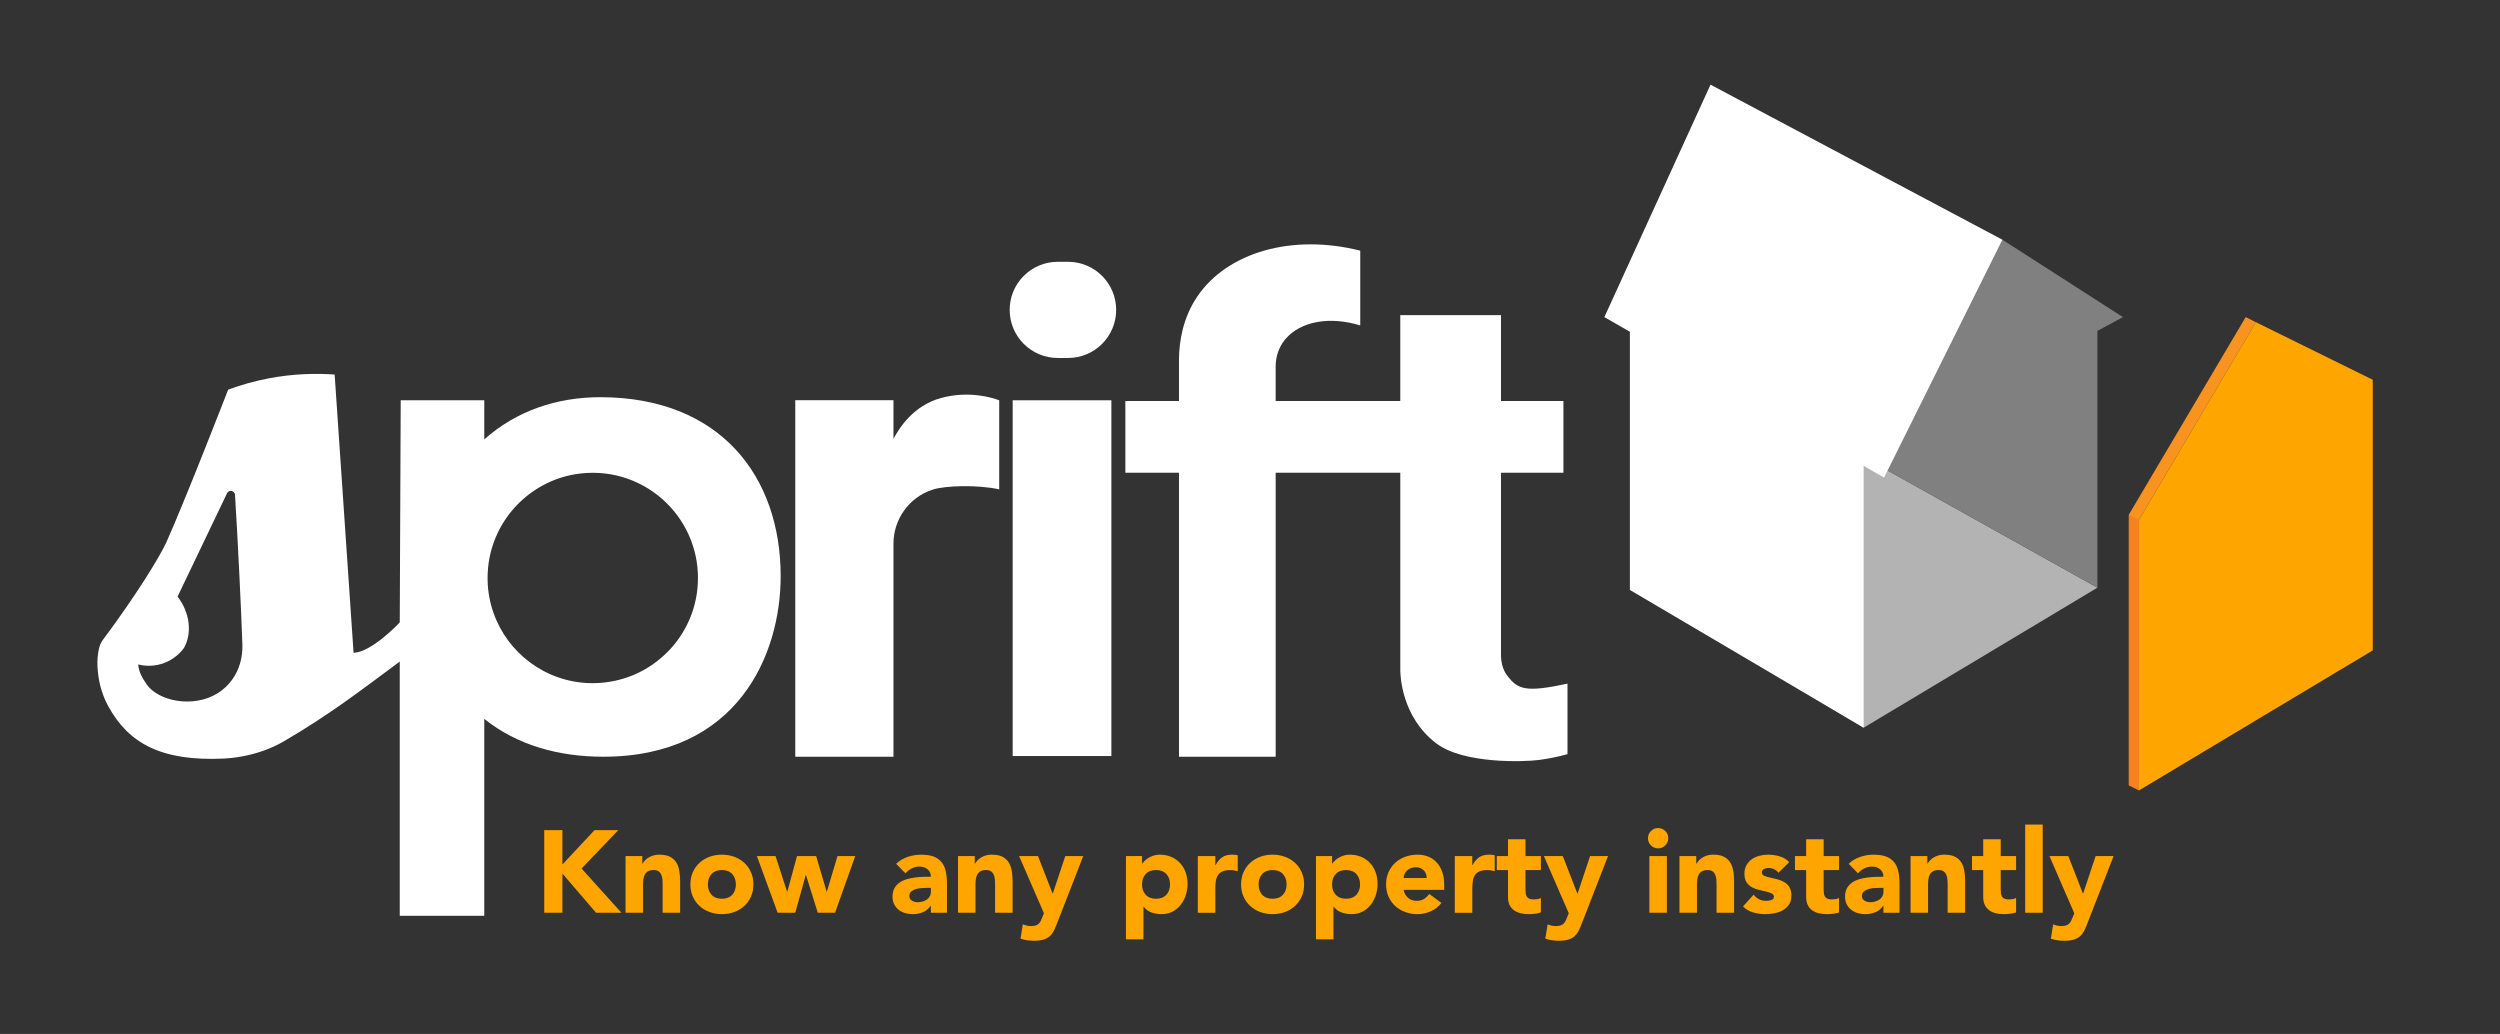
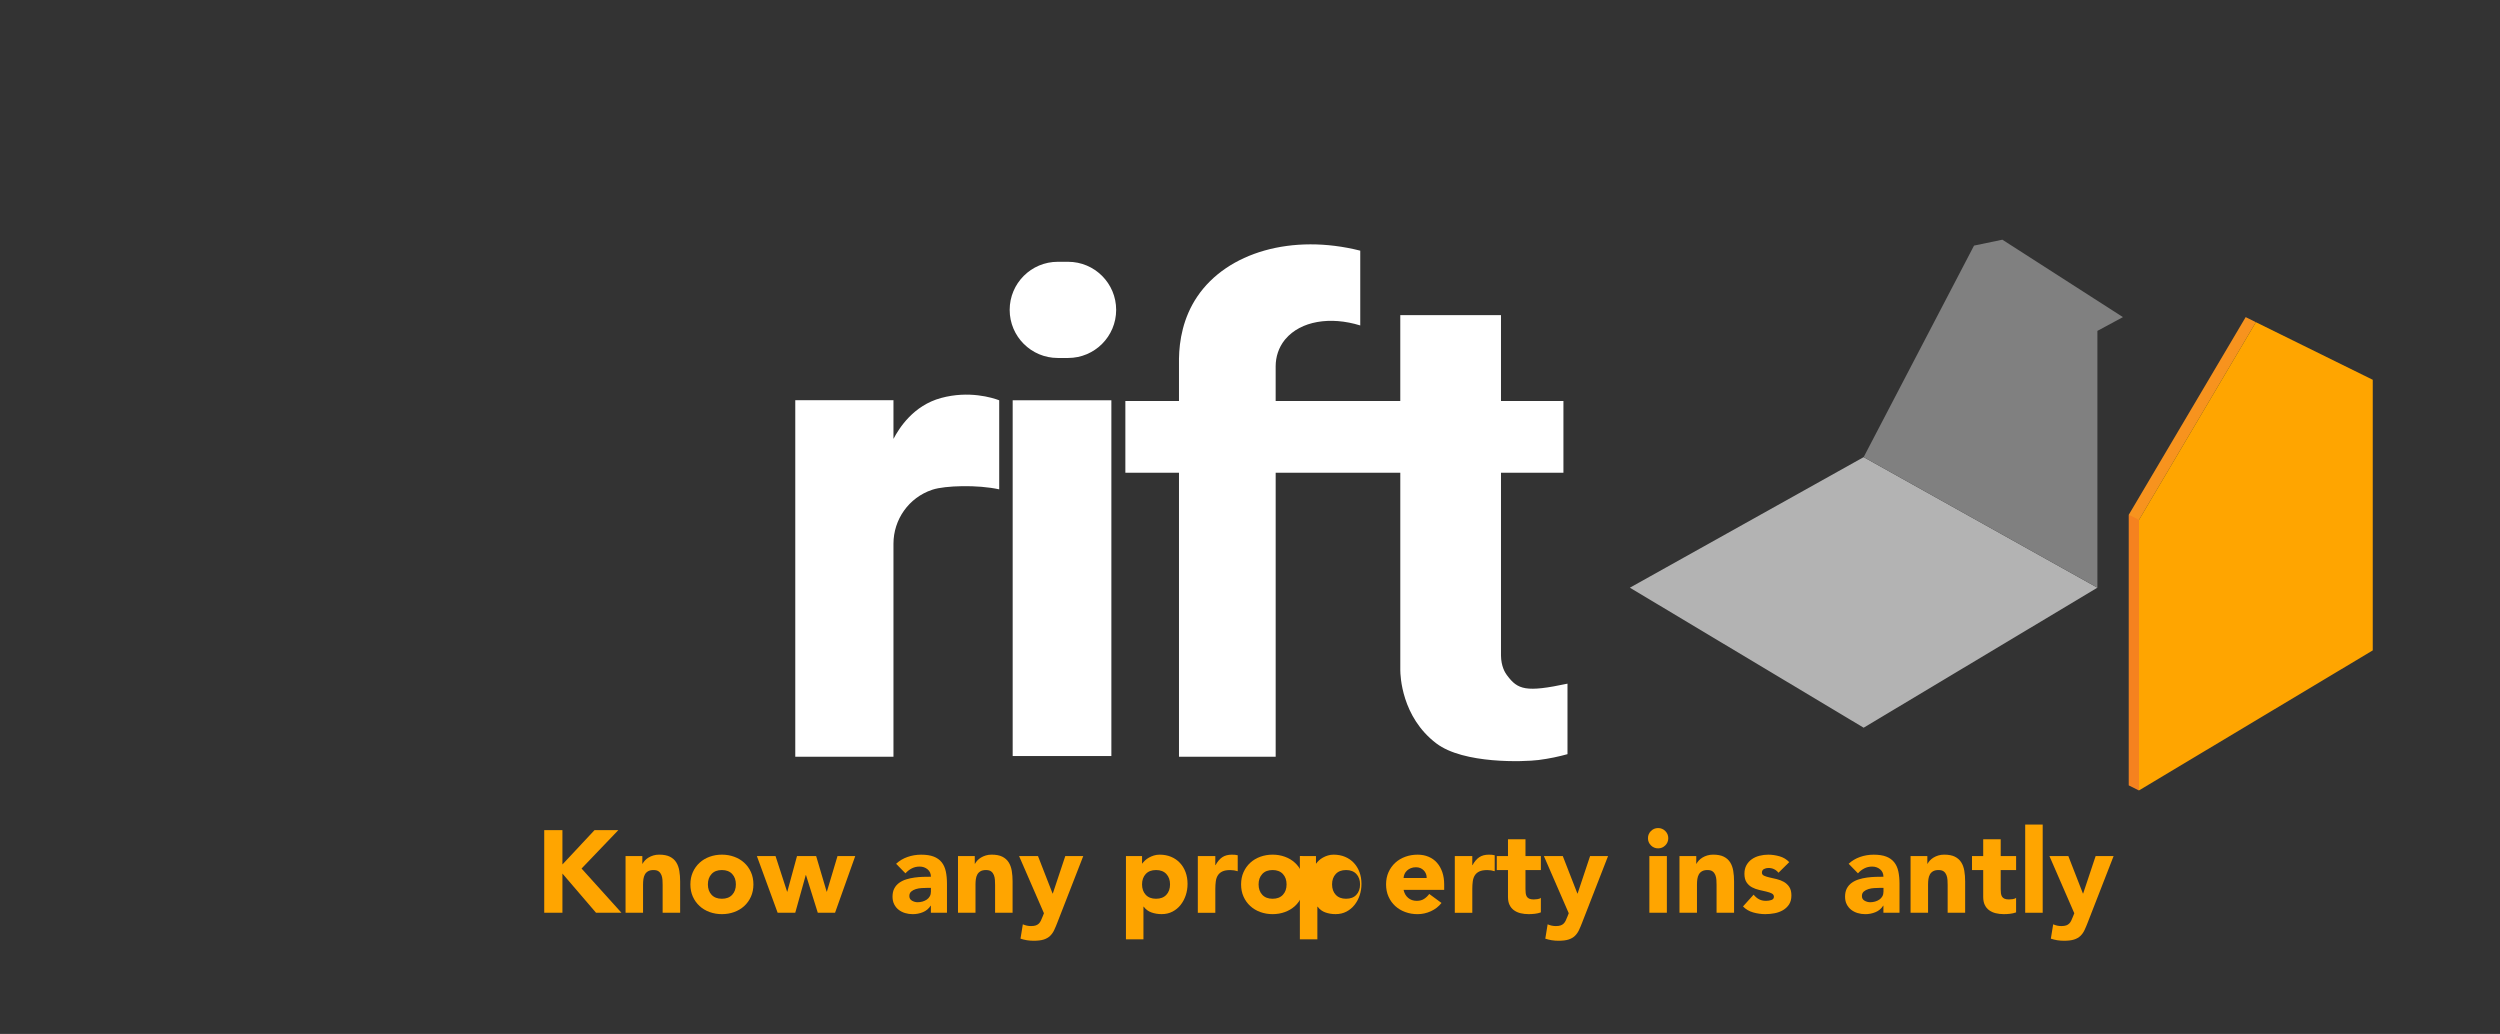
<svg xmlns="http://www.w3.org/2000/svg" id="Layer_1" viewBox="0 0 1497.09 619.14">
  <rect x="0" y="0" width="1497.09" height="619.14" fill="#333333" stroke="none" />
  <defs>
    <style>.cls-1{fill:gray;}.cls-2{fill:orange;}.cls-3{fill:#fff;}.cls-4{fill:#f7931e;}.cls-5{fill:#b3b3b3;}.cls-6{fill:#f15a24;opacity:.3;}</style>
  </defs>
  <path class="cls-3" d="M563.54,238.33c-16.6,4.51-25.1,18.02-28.5,24.5v-23.16h-58.8v213.49h58.8v-127.55c0-14.58,9.24-27.62,23.06-32.27.15-.05.31-.1.46-.15,7.37-2.41,26.84-3.02,39.8-.15v-53.34c-4.13-1.55-18.09-5.91-34.82-1.37Z" />
  <rect class="cls-3" x="606.43" y="239.7" width="59.1" height="213.04" />
  <path class="cls-3" d="M639.6,214.37h-6.17c-15.91,0-28.8-12.89-28.8-28.8h0c0-15.91,12.89-28.8,28.8-28.8h6.17c15.91,0,28.8,12.89,28.8,28.8h0c0,15.91-12.89,28.8-28.8,28.8Z" />
  <path class="cls-3" d="M902.47,404.44c-1.31-1.78-3.54-5.54-3.62-11.87v-109.48h37.39v-42.97h-37.39v-51.41h-60.31v51.41h-74.63v-20.73c0-5.69,1.81-11.29,5.37-15.74.17-.22.34-.42.51-.62,9.18-10.79,26.76-13.71,44.78-8.14v-44.78c-40.7-10.28-79.64.91-97.6,27.49-8.52,12.61-10.79,26.43-10.95,37.19v25.33h-32.11v42.97h32.11v170.07h57.9v-170.07h74.63v118.25c.03,3.07.67,27.96,21.56,43.82,16.39,12.45,52.66,11.04,61.16,9.97,6.55-.83,12.38-2.11,17.4-3.51v-42.22c-24.8,5.3-29.8,3.68-36.18-4.98Z" />
  <path class="cls-2" d="M325.9,497.13h10.9v20.54l19.21-20.54h14.25l-22,22.98,23.89,26.48h-15.23l-20.12-23.47v23.47h-10.9v-49.46Z" />
  <path class="cls-2" d="M374.59,512.64h10.06v4.61h.14c.33-.65.79-1.3,1.4-1.96.6-.65,1.33-1.23,2.17-1.75.84-.51,1.79-.93,2.86-1.26,1.07-.33,2.24-.49,3.49-.49,2.65,0,4.8.41,6.43,1.22,1.63.82,2.9,1.95,3.81,3.39.91,1.44,1.52,3.14,1.85,5.1.33,1.96.49,4.08.49,6.36v18.72h-10.48v-16.63c0-.98-.03-1.99-.1-3.04-.07-1.05-.28-2.01-.63-2.9-.35-.88-.89-1.61-1.61-2.16-.72-.56-1.76-.84-3.11-.84s-2.45.24-3.28.73c-.84.49-1.48,1.14-1.92,1.96-.44.82-.73,1.74-.87,2.76-.14,1.02-.21,2.1-.21,3.21v16.9h-10.48v-33.95Z" />
  <path class="cls-2" d="M413.43,529.61c0-2.7.49-5.15,1.47-7.33.98-2.19,2.32-4.06,4.02-5.62,1.7-1.56,3.7-2.76,6.01-3.6,2.31-.84,4.76-1.26,7.37-1.26s5.06.42,7.37,1.26c2.31.84,4.31,2.04,6.01,3.6,1.7,1.56,3.04,3.43,4.02,5.62.98,2.19,1.47,4.63,1.47,7.33s-.49,5.15-1.47,7.33c-.98,2.19-2.32,4.06-4.02,5.62-1.7,1.56-3.7,2.76-6.01,3.6-2.31.84-4.76,1.26-7.37,1.26s-5.06-.42-7.37-1.26c-2.31-.84-4.31-2.04-6.01-3.6-1.7-1.56-3.04-3.43-4.02-5.62-.98-2.19-1.47-4.63-1.47-7.33ZM423.91,529.61c0,2.56.73,4.63,2.2,6.22,1.47,1.58,3.53,2.38,6.18,2.38s4.72-.79,6.18-2.38c1.47-1.58,2.2-3.65,2.2-6.22s-.73-4.63-2.2-6.22c-1.47-1.58-3.53-2.38-6.18-2.38s-4.72.79-6.18,2.38c-1.47,1.58-2.2,3.66-2.2,6.22Z" />
  <path class="cls-2" d="M453.24,512.64h11.18l6.92,21.31h.14l5.8-21.31h11.46l6.29,21.31h.14l6.36-21.31h10.62l-12.09,33.95h-10.34l-7.06-22.56h-.14l-6.29,22.56h-10.55l-12.43-33.95Z" />
  <path class="cls-2" d="M557.47,542.33h-.14c-1.16,1.82-2.71,3.12-4.65,3.91-1.93.79-3.97,1.19-6.11,1.19-1.58,0-3.11-.22-4.58-.66s-2.76-1.11-3.88-1.99c-1.12-.88-2-1.98-2.65-3.28-.65-1.3-.98-2.82-.98-4.54,0-1.96.36-3.61,1.08-4.96.72-1.35,1.7-2.47,2.93-3.35,1.23-.88,2.64-1.57,4.23-2.06,1.58-.49,3.22-.85,4.92-1.08,1.7-.23,3.4-.37,5.1-.42,1.7-.05,3.27-.07,4.72-.07,0-1.86-.66-3.34-1.99-4.44-1.33-1.09-2.9-1.64-4.72-1.64s-3.3.36-4.72,1.08c-1.42.72-2.69,1.71-3.81,2.97l-5.59-5.73c1.96-1.82,4.24-3.18,6.85-4.09,2.61-.91,5.31-1.36,8.1-1.36,3.07,0,5.6.38,7.58,1.15,1.98.77,3.56,1.9,4.75,3.39,1.19,1.49,2.01,3.32,2.48,5.48.47,2.17.7,4.67.7,7.51v17.25h-9.64v-4.26ZM554.88,531.71c-.79,0-1.78.04-2.97.1-1.19.07-2.33.27-3.42.59-1.09.33-2.03.82-2.79,1.47-.77.65-1.15,1.56-1.15,2.72,0,1.26.54,2.19,1.61,2.79,1.07.61,2.19.91,3.35.91,1.02,0,2.01-.14,2.97-.42.95-.28,1.8-.67,2.55-1.19.74-.51,1.34-1.16,1.78-1.96.44-.79.66-1.72.66-2.79v-2.24h-2.58Z" />
  <path class="cls-2" d="M573.67,512.64h10.06v4.61h.14c.33-.65.79-1.3,1.4-1.96.6-.65,1.33-1.23,2.17-1.75.84-.51,1.79-.93,2.86-1.26,1.07-.33,2.24-.49,3.49-.49,2.65,0,4.8.41,6.43,1.22,1.63.82,2.9,1.95,3.81,3.39.91,1.44,1.52,3.14,1.85,5.1.33,1.96.49,4.08.49,6.36v18.72h-10.48v-16.63c0-.98-.03-1.99-.1-3.04-.07-1.05-.28-2.01-.63-2.9-.35-.88-.89-1.61-1.61-2.16-.72-.56-1.76-.84-3.11-.84s-2.45.24-3.28.73c-.84.49-1.48,1.14-1.92,1.96-.44.82-.73,1.74-.87,2.76-.14,1.02-.21,2.1-.21,3.21v16.9h-10.48v-33.95Z" />
  <path class="cls-2" d="M633.33,552.11c-.7,1.82-1.37,3.42-2.03,4.82-.65,1.4-1.48,2.57-2.48,3.53-1,.95-2.27,1.68-3.81,2.17-1.54.49-3.56.73-6.08.73-2.7,0-5.31-.42-7.82-1.26l1.4-8.59c1.58.7,3.21,1.05,4.89,1.05,1.16,0,2.12-.13,2.86-.38.74-.26,1.36-.63,1.85-1.12.49-.49.9-1.08,1.22-1.78.33-.7.67-1.51,1.05-2.44l.77-1.96-14.88-34.23h11.32l8.73,22.42h.14l7.47-22.42h10.76l-15.37,39.47Z" />
  <path class="cls-2" d="M674.26,512.64h9.64v4.47h.14c.42-.61.97-1.22,1.64-1.85.67-.63,1.47-1.2,2.38-1.71.91-.51,1.9-.93,2.97-1.26,1.07-.33,2.21-.49,3.42-.49,2.51,0,4.8.43,6.85,1.29,2.05.86,3.81,2.07,5.27,3.63,1.47,1.56,2.6,3.41,3.39,5.55.79,2.14,1.19,4.49,1.19,7.05,0,2.38-.36,4.65-1.08,6.81-.72,2.16-1.75,4.09-3.07,5.76-1.33,1.68-2.95,3.02-4.86,4.02-1.91,1-4.08,1.5-6.5,1.5-2.19,0-4.23-.34-6.11-1.01-1.89-.67-3.43-1.83-4.65-3.46h-.14v19.56h-10.48v-49.88ZM683.9,529.61c0,2.56.73,4.63,2.2,6.22,1.47,1.58,3.53,2.38,6.18,2.38s4.72-.79,6.18-2.38c1.47-1.58,2.2-3.65,2.2-6.22s-.73-4.63-2.2-6.22c-1.47-1.58-3.53-2.38-6.18-2.38s-4.72.79-6.18,2.38c-1.47,1.58-2.2,3.66-2.2,6.22Z" />
  <path class="cls-2" d="M717.29,512.64h10.48v5.45h.14c1.12-2.1,2.44-3.67,3.98-4.72s3.47-1.57,5.8-1.57c.61,0,1.21.02,1.82.07.61.05,1.16.14,1.68.28v9.57c-.75-.23-1.48-.41-2.2-.52-.72-.11-1.48-.17-2.27-.17-2,0-3.59.28-4.75.84-1.16.56-2.06,1.34-2.69,2.34-.63,1-1.04,2.2-1.22,3.6-.19,1.4-.28,2.93-.28,4.61v14.18h-10.48v-33.95Z" />
  <path class="cls-2" d="M743.21,529.61c0-2.7.49-5.15,1.47-7.33.98-2.19,2.32-4.06,4.02-5.62,1.7-1.56,3.7-2.76,6.01-3.6,2.31-.84,4.76-1.26,7.37-1.26s5.06.42,7.37,1.26c2.31.84,4.31,2.04,6.01,3.6,1.7,1.56,3.04,3.43,4.02,5.62.98,2.19,1.47,4.63,1.47,7.33s-.49,5.15-1.47,7.33c-.98,2.19-2.32,4.06-4.02,5.62-1.7,1.56-3.7,2.76-6.01,3.6-2.3.84-4.76,1.26-7.37,1.26s-5.06-.42-7.37-1.26c-2.3-.84-4.31-2.04-6.01-3.6-1.7-1.56-3.04-3.43-4.02-5.62-.98-2.19-1.47-4.63-1.47-7.33ZM753.69,529.61c0,2.56.73,4.63,2.2,6.22,1.47,1.58,3.53,2.38,6.18,2.38s4.72-.79,6.18-2.38c1.47-1.58,2.2-3.65,2.2-6.22s-.73-4.63-2.2-6.22c-1.47-1.58-3.53-2.38-6.18-2.38s-4.72.79-6.18,2.38c-1.47,1.58-2.2,3.66-2.2,6.22Z" />
-   <path class="cls-2" d="M788.05,512.64h9.64v4.47h.14c.42-.61.97-1.22,1.64-1.85.67-.63,1.47-1.2,2.38-1.71.91-.51,1.9-.93,2.97-1.26,1.07-.33,2.21-.49,3.42-.49,2.51,0,4.8.43,6.85,1.29,2.05.86,3.81,2.07,5.27,3.63,1.47,1.56,2.6,3.41,3.39,5.55.79,2.14,1.19,4.49,1.19,7.05,0,2.38-.36,4.65-1.08,6.81-.72,2.16-1.75,4.09-3.07,5.76-1.33,1.68-2.95,3.02-4.86,4.02-1.91,1-4.08,1.5-6.5,1.5-2.19,0-4.23-.34-6.11-1.01-1.89-.67-3.43-1.83-4.65-3.46h-.14v19.56h-10.48v-49.88ZM797.69,529.61c0,2.56.73,4.63,2.2,6.22,1.47,1.58,3.53,2.38,6.18,2.38s4.72-.79,6.18-2.38c1.47-1.58,2.2-3.65,2.2-6.22s-.73-4.63-2.2-6.22c-1.47-1.58-3.53-2.38-6.18-2.38s-4.72.79-6.18,2.38c-1.47,1.58-2.2,3.66-2.2,6.22Z" />
+   <path class="cls-2" d="M788.05,512.64v4.47h.14c.42-.61.97-1.22,1.64-1.85.67-.63,1.47-1.2,2.38-1.71.91-.51,1.9-.93,2.97-1.26,1.07-.33,2.21-.49,3.42-.49,2.51,0,4.8.43,6.85,1.29,2.05.86,3.81,2.07,5.27,3.63,1.47,1.56,2.6,3.41,3.39,5.55.79,2.14,1.19,4.49,1.19,7.05,0,2.38-.36,4.65-1.08,6.81-.72,2.16-1.75,4.09-3.07,5.76-1.33,1.68-2.95,3.02-4.86,4.02-1.91,1-4.08,1.5-6.5,1.5-2.19,0-4.23-.34-6.11-1.01-1.89-.67-3.43-1.83-4.65-3.46h-.14v19.56h-10.48v-49.88ZM797.69,529.61c0,2.56.73,4.63,2.2,6.22,1.47,1.58,3.53,2.38,6.18,2.38s4.72-.79,6.18-2.38c1.47-1.58,2.2-3.65,2.2-6.22s-.73-4.63-2.2-6.22c-1.47-1.58-3.53-2.38-6.18-2.38s-4.72.79-6.18,2.38c-1.47,1.58-2.2,3.66-2.2,6.22Z" />
  <path class="cls-2" d="M863.22,540.72c-1.68,2.14-3.8,3.8-6.36,4.96-2.56,1.16-5.22,1.75-7.96,1.75s-5.06-.42-7.37-1.26c-2.3-.84-4.31-2.04-6.01-3.6-1.7-1.56-3.04-3.43-4.02-5.62s-1.47-4.63-1.47-7.33.49-5.15,1.47-7.33,2.32-4.06,4.02-5.62c1.7-1.56,3.7-2.76,6.01-3.6,2.31-.84,4.76-1.26,7.37-1.26,2.42,0,4.62.42,6.6,1.26,1.98.84,3.66,2.04,5.03,3.6,1.37,1.56,2.43,3.43,3.18,5.62s1.12,4.63,1.12,7.33v3.28h-24.31c.42,2,1.33,3.6,2.72,4.78,1.4,1.19,3.12,1.78,5.17,1.78,1.72,0,3.18-.38,4.37-1.15,1.19-.77,2.22-1.76,3.11-2.97l7.33,5.38ZM854.34,525.77c.05-1.77-.54-3.28-1.75-4.54-1.21-1.26-2.77-1.89-4.68-1.89-1.16,0-2.19.19-3.07.56-.89.37-1.64.85-2.27,1.43-.63.58-1.12,1.26-1.47,2.03s-.55,1.57-.59,2.41h13.83Z" />
  <path class="cls-2" d="M871.18,512.64h10.48v5.45h.14c1.12-2.1,2.44-3.67,3.98-4.72,1.54-1.05,3.47-1.57,5.8-1.57.61,0,1.21.02,1.82.07.6.05,1.16.14,1.68.28v9.57c-.75-.23-1.48-.41-2.2-.52-.72-.11-1.48-.17-2.27-.17-2,0-3.59.28-4.75.84-1.16.56-2.06,1.34-2.69,2.34-.63,1-1.04,2.2-1.22,3.6-.19,1.4-.28,2.93-.28,4.61v14.18h-10.48v-33.95Z" />
  <path class="cls-2" d="M922.73,521.02h-9.22v11.32c0,.93.05,1.78.14,2.55.09.77.3,1.43.63,1.99.33.56.83.99,1.5,1.29.67.3,1.57.45,2.69.45.56,0,1.29-.06,2.2-.18.91-.12,1.59-.38,2.06-.8v8.73c-1.16.42-2.38.7-3.63.84-1.26.14-2.49.21-3.7.21-1.77,0-3.4-.19-4.89-.56-1.49-.37-2.79-.97-3.91-1.78-1.12-.81-1.99-1.87-2.62-3.18-.63-1.3-.94-2.89-.94-4.75v-16.14h-6.71v-8.38h6.71v-10.06h10.48v10.06h9.22v8.38Z" />
  <path class="cls-2" d="M947.6,552.11c-.7,1.82-1.37,3.42-2.03,4.82-.65,1.4-1.48,2.57-2.48,3.53-1,.95-2.27,1.68-3.81,2.17-1.54.49-3.56.73-6.08.73-2.7,0-5.31-.42-7.82-1.26l1.4-8.59c1.58.7,3.21,1.05,4.89,1.05,1.16,0,2.12-.13,2.86-.38.75-.26,1.36-.63,1.85-1.12.49-.49.9-1.08,1.22-1.78.33-.7.67-1.51,1.05-2.44l.77-1.96-14.88-34.23h11.32l8.73,22.42h.14l7.47-22.42h10.76l-15.37,39.47Z" />
  <path class="cls-2" d="M986.86,501.95c0-1.68.59-3.11,1.78-4.3s2.62-1.78,4.3-1.78,3.11.59,4.3,1.78c1.19,1.19,1.78,2.62,1.78,4.3s-.59,3.11-1.78,4.3c-1.19,1.19-2.62,1.78-4.3,1.78s-3.11-.59-4.3-1.78c-1.19-1.19-1.78-2.62-1.78-4.3ZM987.7,512.64h10.48v33.95h-10.48v-33.95Z" />
  <path class="cls-2" d="M1005.72,512.64h10.06v4.61h.14c.33-.65.79-1.3,1.4-1.96.61-.65,1.33-1.23,2.17-1.75.84-.51,1.79-.93,2.86-1.26,1.07-.33,2.24-.49,3.49-.49,2.65,0,4.8.41,6.43,1.22,1.63.82,2.9,1.95,3.81,3.39.91,1.44,1.52,3.14,1.85,5.1.33,1.96.49,4.08.49,6.36v18.72h-10.48v-16.63c0-.98-.04-1.99-.1-3.04-.07-1.05-.28-2.01-.63-2.9-.35-.88-.89-1.61-1.61-2.16-.72-.56-1.76-.84-3.11-.84s-2.44.24-3.28.73c-.84.49-1.48,1.14-1.92,1.96-.44.82-.73,1.74-.87,2.76-.14,1.02-.21,2.1-.21,3.21v16.9h-10.48v-33.95Z" />
  <path class="cls-2" d="M1065.02,522.63c-1.54-1.91-3.56-2.86-6.08-2.86-.89,0-1.75.21-2.58.63-.84.42-1.26,1.14-1.26,2.16,0,.84.43,1.46,1.29,1.85.86.4,1.96.75,3.28,1.05,1.33.3,2.75.63,4.26.98s2.93.9,4.26,1.64c1.33.75,2.42,1.76,3.28,3.04.86,1.28,1.29,2.99,1.29,5.13s-.48,3.99-1.43,5.41c-.96,1.42-2.18,2.56-3.67,3.42-1.49.86-3.17,1.47-5.03,1.82-1.86.35-3.7.52-5.52.52-2.38,0-4.77-.34-7.19-1.01-2.42-.67-4.47-1.87-6.15-3.6l6.36-7.05c.98,1.21,2.06,2.13,3.25,2.76,1.19.63,2.57.94,4.16.94,1.21,0,2.31-.17,3.28-.52.98-.35,1.47-.99,1.47-1.92,0-.88-.43-1.55-1.29-1.99-.86-.44-1.96-.81-3.28-1.12-1.33-.3-2.75-.63-4.26-.98s-2.93-.87-4.26-1.57c-1.33-.7-2.42-1.69-3.28-2.97-.86-1.28-1.29-2.99-1.29-5.13,0-2,.41-3.73,1.22-5.17.81-1.44,1.89-2.63,3.21-3.56,1.33-.93,2.85-1.62,4.58-2.06,1.72-.44,3.47-.66,5.24-.66,2.24,0,4.49.33,6.78.98,2.28.65,4.21,1.82,5.8,3.49l-6.43,6.36Z" />
-   <path class="cls-2" d="M1101.28,521.02h-9.22v11.32c0,.93.05,1.78.14,2.55.09.77.3,1.43.63,1.99.33.56.83.99,1.5,1.29.67.3,1.57.45,2.69.45.56,0,1.29-.06,2.2-.18.91-.12,1.59-.38,2.06-.8v8.73c-1.16.42-2.38.7-3.63.84-1.26.14-2.49.21-3.7.21-1.77,0-3.4-.19-4.89-.56-1.49-.37-2.79-.97-3.91-1.78-1.12-.81-1.99-1.87-2.62-3.18-.63-1.3-.94-2.89-.94-4.75v-16.14h-6.71v-8.38h6.71v-10.06h10.48v10.06h9.22v8.38Z" />
  <path class="cls-2" d="M1127.89,542.33h-.14c-1.16,1.82-2.71,3.12-4.65,3.91s-3.97,1.19-6.11,1.19c-1.58,0-3.11-.22-4.58-.66s-2.76-1.11-3.88-1.99c-1.12-.88-2-1.98-2.66-3.28-.65-1.3-.98-2.82-.98-4.54,0-1.96.36-3.61,1.08-4.96.72-1.35,1.7-2.47,2.93-3.35,1.23-.88,2.64-1.57,4.23-2.06,1.58-.49,3.22-.85,4.92-1.08,1.7-.23,3.4-.37,5.1-.42,1.7-.05,3.27-.07,4.72-.07,0-1.86-.66-3.34-1.99-4.44-1.33-1.09-2.9-1.64-4.72-1.64s-3.3.36-4.72,1.08c-1.42.72-2.69,1.71-3.81,2.97l-5.59-5.73c1.96-1.82,4.24-3.18,6.85-4.09,2.61-.91,5.31-1.36,8.1-1.36,3.07,0,5.6.38,7.58,1.15,1.98.77,3.56,1.9,4.75,3.39,1.19,1.49,2.01,3.32,2.48,5.48.46,2.17.7,4.67.7,7.51v17.25h-9.64v-4.26ZM1125.31,531.71c-.79,0-1.78.04-2.97.1-1.19.07-2.33.27-3.42.59-1.1.33-2.03.82-2.79,1.47-.77.65-1.15,1.56-1.15,2.72,0,1.26.53,2.19,1.61,2.79,1.07.61,2.19.91,3.35.91,1.02,0,2.01-.14,2.97-.42.95-.28,1.8-.67,2.55-1.19.74-.51,1.34-1.16,1.78-1.96.44-.79.66-1.72.66-2.79v-2.24h-2.58Z" />
  <path class="cls-2" d="M1144.1,512.64h10.06v4.61h.14c.33-.65.79-1.3,1.4-1.96.61-.65,1.33-1.23,2.17-1.75.84-.51,1.79-.93,2.86-1.26,1.07-.33,2.24-.49,3.49-.49,2.65,0,4.8.41,6.43,1.22,1.63.82,2.9,1.95,3.81,3.39.91,1.44,1.52,3.14,1.85,5.1.33,1.96.49,4.08.49,6.36v18.72h-10.48v-16.63c0-.98-.04-1.99-.1-3.04-.07-1.05-.28-2.01-.63-2.9-.35-.88-.89-1.61-1.61-2.16-.72-.56-1.76-.84-3.11-.84s-2.44.24-3.28.73c-.84.49-1.48,1.14-1.92,1.96-.44.82-.73,1.74-.87,2.76-.14,1.02-.21,2.1-.21,3.21v16.9h-10.48v-33.95Z" />
  <path class="cls-2" d="M1207.31,521.02h-9.22v11.32c0,.93.05,1.78.14,2.55.09.77.3,1.43.63,1.99.33.56.83.99,1.5,1.29.67.3,1.57.45,2.69.45.56,0,1.29-.06,2.2-.18.91-.12,1.59-.38,2.06-.8v8.73c-1.16.42-2.38.7-3.63.84-1.26.14-2.49.21-3.7.21-1.77,0-3.4-.19-4.89-.56-1.49-.37-2.79-.97-3.91-1.78-1.12-.81-1.99-1.87-2.62-3.18-.63-1.3-.94-2.89-.94-4.75v-16.14h-6.71v-8.38h6.71v-10.06h10.48v10.06h9.22v8.38Z" />
  <path class="cls-2" d="M1212.76,493.78h10.48v52.81h-10.48v-52.81Z" />
  <path class="cls-2" d="M1250.34,552.11c-.7,1.82-1.37,3.42-2.03,4.82-.65,1.4-1.48,2.57-2.48,3.53-1,.95-2.27,1.68-3.81,2.17-1.54.49-3.56.73-6.08.73-2.7,0-5.31-.42-7.82-1.26l1.4-8.59c1.58.7,3.21,1.05,4.89,1.05,1.16,0,2.12-.13,2.86-.38.75-.26,1.36-.63,1.85-1.12.49-.49.9-1.08,1.22-1.78.33-.7.67-1.51,1.05-2.44l.77-1.96-14.88-34.23h11.32l8.73,22.42h.14l7.47-22.42h10.76l-15.37,39.47Z" />
-   <path class="cls-3" d="M359.39,237.86c-25.86,0-50.14,8.1-69.39,25.28v-23.44h-50.04l-.57,132.95c-1.07,1.39-16.94,17.64-27.23,18.24-.15,0-.28.02-.43.02-3.78-55.54-7.55-111.08-11.33-166.62-10.48-.75-24-.65-39.35,2.26-9.32,1.77-17.51,4.23-24.42,6.78,0,0-25.78,66.48-37.09,91.58-3.52,7.82-17.34,30.7-37.99,58.36-1.3,1.74-1.93,3.63-2.32,5.37-.76,3.42-1.01,6.94-.85,10.44.33,7.14,1.93,15.61,6.51,23.94,11.93,21.68,31.13,33.06,69.32,31.23,1.6-.08,3.22-.22,4.82-.41,8.55-.98,16.95-3.15,24.78-6.73,1.97-.9,3.93-1.89,5.84-3,28.03-16.29,47.04-31.16,69.74-47.94v152.25h50.61v-117.93c19.8,15.89,44.86,22.66,71.2,22.66,80.51,0,106.29-61.06,106.29-108.1,0-59.7-36.12-107.2-108.1-107.2ZM138.89,407.18c-2.12,2.89-4.92,5.72-8.59,7.99-14.76,9.1-35.54,4.62-42.46-5.31-3.12-4.48-4.86-8.2-5.06-11.96,2.31.58,7.93,1.65,14.5-.51,7.41-2.43,11.51-7.48,12.89-9.35,5.04-8.96,3.51-21.28-3.84-30.76l29.62-61.89c.42-.87,1.3-1.43,2.27-1.43,1.33,0,2.43,1.02,2.51,2.34,1.7,26.78,3.86,72.19,4.42,89.69.24,7.56-1.78,15.11-6.26,21.21ZM351.17,283.09s.09,0,.14,0c-.14,0-.22,0-.22,0,.03,0,.05,0,.08,0ZM399.96,390.16c-.38.39-.77.77-1.16,1.15-.35.34-.69.67-1.05,1-.4.37-.81.73-1.22,1.1-.36.32-.72.64-1.09.95-.42.35-.85.7-1.28,1.04-.38.3-.75.6-1.13.89-.44.33-.89.66-1.34.98-.39.28-.77.56-1.17.83-.46.31-.93.62-1.39.92-.4.26-.79.52-1.2.77-.48.3-.97.58-1.46.86-.41.23-.81.47-1.22.7-.5.28-1.02.54-1.53.8-.41.21-.82.43-1.23.63-.53.26-1.07.5-1.61.74-.41.19-.81.38-1.23.56-.57.24-1.15.46-1.73.69-.4.16-.79.32-1.19.47-.64.24-1.29.45-1.94.66-.35.12-.69.24-1.04.35-.88.28-1.77.53-2.67.76-.13.03-.25.07-.37.11-1.03.26-2.06.5-3.11.71-.33.07-.68.12-1.01.18-.72.13-1.43.27-2.15.38-.42.06-.84.11-1.26.16-.65.08-1.3.17-1.95.24-.46.05-.92.07-1.38.11-.63.05-1.25.1-1.88.13-.48.02-.97.03-1.46.04-.51.01-1.03.04-1.54.04-.1,0-.21,0-.31,0-.49,0-.99-.02-1.49-.04-.61-.02-1.22-.03-1.82-.07-.13,0-.27,0-.4-.01-.55-.03-1.09-.09-1.64-.14-.32-.03-.65-.05-.97-.08-.75-.08-1.5-.18-2.24-.28-.28-.04-.56-.07-.83-.11-.61-.09-1.21-.21-1.81-.32-25.56-4.72-45.69-24.86-50.42-50.41-.11-.6-.23-1.21-.32-1.82-.04-.27-.07-.55-.11-.82-.11-.75-.21-1.49-.29-2.25-.03-.32-.05-.65-.08-.97-.05-.55-.11-1.09-.14-1.64,0-.13,0-.27-.01-.4-.03-.61-.05-1.22-.07-1.83-.01-.49-.04-.99-.04-1.48,0-.1,0-.21,0-.31,0-.52.03-1.03.04-1.55.01-.48.01-.97.04-1.45.03-.63.08-1.26.13-1.88.04-.46.06-.92.1-1.38.06-.66.16-1.31.24-1.96.05-.42.1-.84.16-1.26.11-.73.25-1.45.38-2.17.06-.33.11-.67.18-1,.21-1.05.45-2.08.71-3.11.03-.13.07-.25.11-.38.24-.9.49-1.79.76-2.67.11-.35.24-.69.35-1.04.22-.65.43-1.3.66-1.94.15-.4.31-.79.47-1.19.23-.58.45-1.16.69-1.72.18-.42.37-.82.56-1.23.24-.54.48-1.08.74-1.61.2-.42.42-.83.63-1.24.26-.51.52-1.02.8-1.53.23-.41.47-.82.7-1.22.28-.49.56-.98.86-1.46.25-.41.51-.8.77-1.2.3-.47.6-.93.92-1.39.27-.4.55-.78.83-1.17.32-.45.64-.9.98-1.33.29-.38.59-.76.89-1.14.34-.43.68-.86,1.03-1.27.31-.37.63-.73.95-1.09.36-.41.72-.82,1.09-1.22.33-.36.67-.7,1-1.05.38-.39.76-.78,1.15-1.16.35-.34.7-.67,1.05-1,.4-.37.8-.74,1.2-1.1.36-.32.73-.64,1.1-.95.41-.35.83-.7,1.26-1.04.38-.3.76-.61,1.15-.9.43-.33.87-.66,1.31-.98.39-.29.79-.57,1.19-.85.45-.31.9-.61,1.36-.91.41-.27.82-.53,1.23-.79.46-.29.93-.57,1.41-.85.42-.25.84-.49,1.27-.73.48-.27.97-.52,1.46-.78.43-.23.86-.45,1.3-.67.5-.24,1-.48,1.5-.71.44-.2.88-.41,1.33-.6.51-.22,1.03-.43,1.55-.64.45-.18.9-.36,1.35-.53.53-.2,1.07-.38,1.6-.57.46-.16.91-.32,1.37-.46.55-.17,1.11-.33,1.66-.49.46-.13.92-.27,1.38-.39.57-.15,1.15-.28,1.72-.41.46-.11.92-.22,1.38-.32.59-.12,1.2-.23,1.8-.33.45-.08.9-.17,1.36-.24.64-.1,1.28-.17,1.93-.25.43-.05.85-.12,1.29-.16.72-.07,1.44-.12,2.17-.17.36-.03.73-.06,1.09-.08,1.09-.06,2.2-.09,3.3-.09,19.68,0,37.25,9.03,48.8,23.17.12.15.23.3.35.44.54.67,1.06,1.34,1.57,2.03.17.23.33.47.5.7.44.62.88,1.24,1.3,1.87.19.28.37.57.55.86.38.59.76,1.19,1.12,1.8.19.32.38.65.56.98.33.58.66,1.17.98,1.77.19.36.37.72.55,1.07.29.58.58,1.16.85,1.75.18.38.35.77.52,1.15.26.58.5,1.17.74,1.76.16.4.32.81.48,1.21.22.59.44,1.18.64,1.77.15.42.29.84.43,1.26.19.6.37,1.2.55,1.8.13.43.25.86.37,1.3.16.61.31,1.22.45,1.83.1.44.21.88.31,1.32.13.63.25,1.26.36,1.89.08.44.17.88.24,1.32.1.66.19,1.33.27,2,.05.42.12.84.16,1.27.08.74.13,1.48.18,2.23.03.36.06.72.08,1.09.06,1.11.09,2.23.09,3.35s-.03,2.21-.09,3.3c-.02.37-.06.73-.08,1.09-.05.72-.1,1.45-.17,2.17-.04.43-.11.86-.16,1.29-.08.64-.15,1.29-.25,1.92-.07.46-.16.91-.24,1.36-.11.6-.21,1.2-.33,1.8-.1.46-.21.92-.32,1.38-.13.58-.26,1.15-.41,1.72-.12.46-.26.92-.39,1.38-.16.56-.32,1.11-.49,1.66-.15.46-.31.91-.46,1.37-.18.54-.37,1.08-.57,1.61-.17.45-.35.9-.53,1.35-.21.52-.42,1.04-.64,1.56-.19.45-.4.89-.6,1.33-.23.5-.46,1.01-.71,1.5-.21.44-.44.87-.66,1.3-.26.49-.51.98-.78,1.46-.24.42-.48.84-.73,1.26-.28.47-.56.95-.85,1.41-.26.41-.52.82-.79,1.23-.3.46-.6.91-.91,1.36-.28.4-.56.79-.84,1.19-.32.44-.65.88-.98,1.31-.3.38-.59.77-.9,1.14-.34.42-.69.84-1.04,1.26-.31.37-.63.74-.95,1.1-.36.41-.73.81-1.1,1.21-.33.35-.66.71-1,1.05Z" />
  <polygon class="cls-5" points="1116.02 273.75 976.03 351.93 1116.02 435.78 1256 351.93 1116.02 273.75" />
  <polygon class="cls-1" points="1271.29 189.9 1199.09 143.54 1182.12 147.07 1116.02 273.75 1256 351.93 1256 198.15 1271.29 189.9" />
-   <polygon class="cls-3" points="1199.09 143.54 1024.32 50.71 960.75 189.9 976.03 198.67 976.03 353.28 1116.02 435.78 1116.02 278.97 1128.25 285.98 1199.09 143.54" />
  <polygon class="cls-4" points="1350.9 192.93 1280.91 311.31 1280.91 473.34 1274.79 470.29 1274.79 308.25 1344.79 189.9 1350.9 192.93" />
  <polygon class="cls-6" points="1280.91 473.34 1274.79 470.29 1274.79 308.25 1280.91 311.31 1280.91 473.34" />
  <polygon class="cls-2" points="1420.89 389.47 1280.91 473.32 1280.91 311.29 1350.9 192.93 1420.89 227.43 1420.89 389.47" />
</svg>